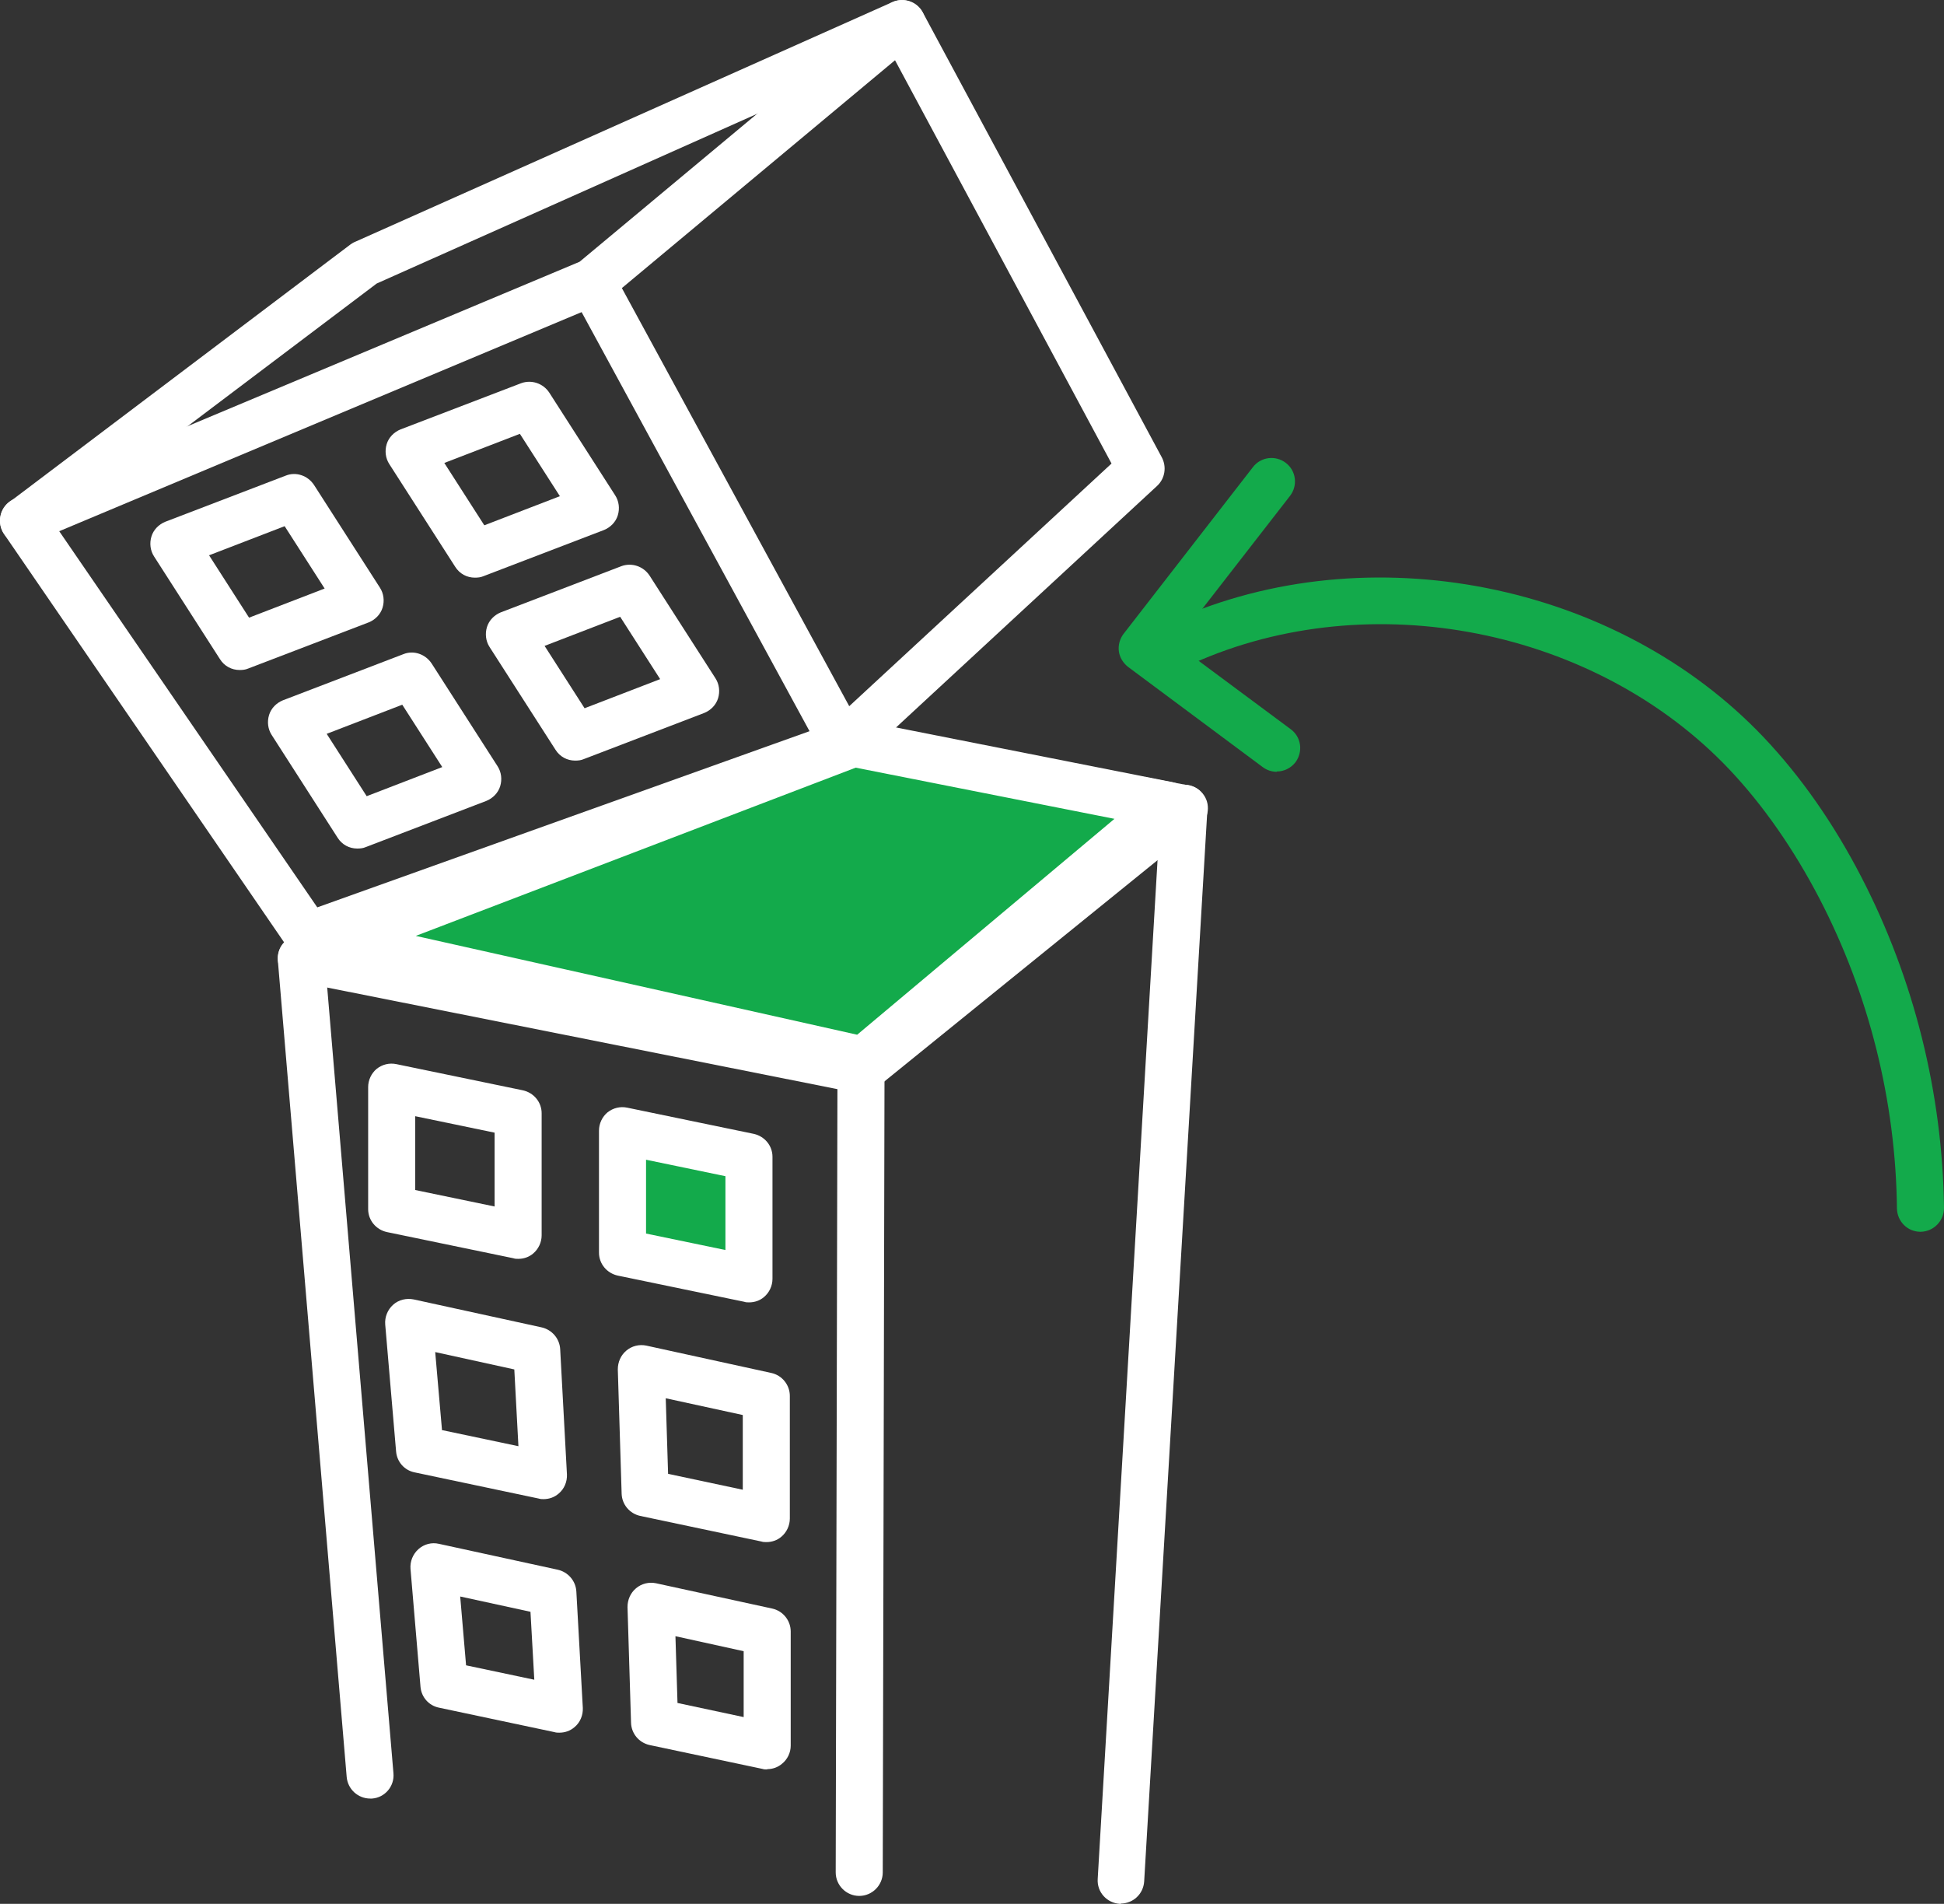
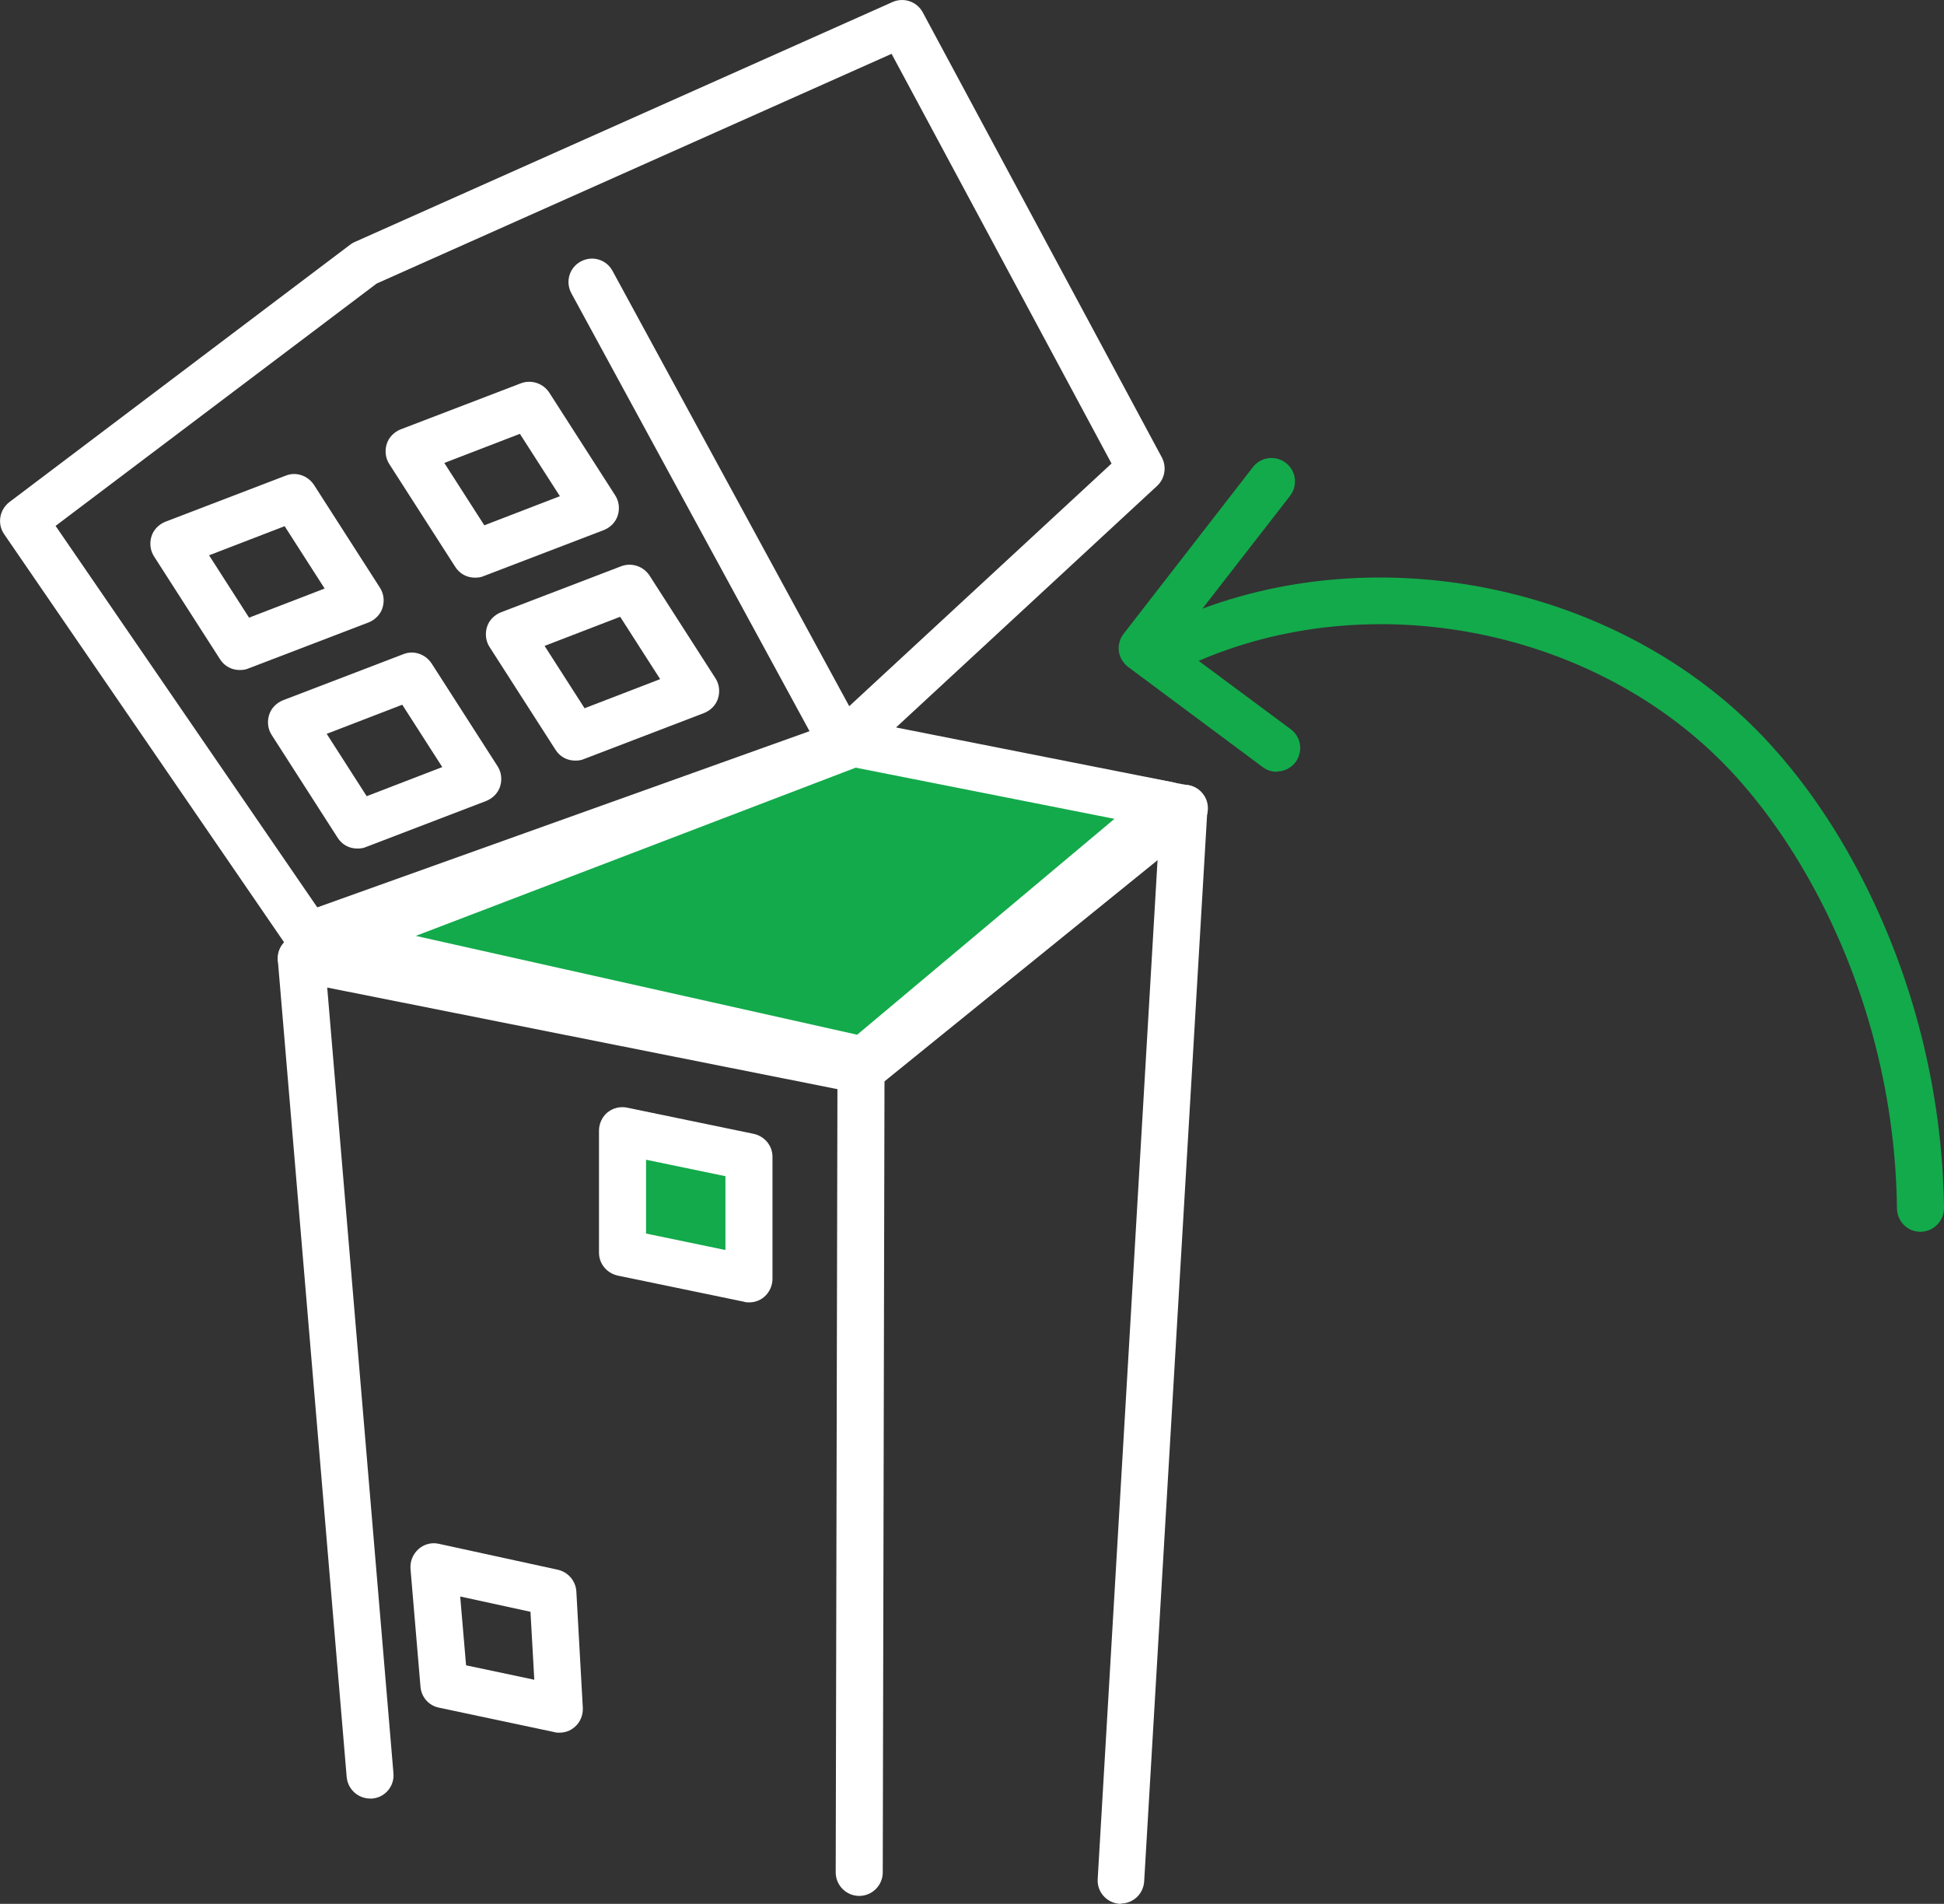
<svg xmlns="http://www.w3.org/2000/svg" id="Layer_2" viewBox="0 0 66.11 64.73">
  <rect x="0" y="0" width="66.11" height="64.73" fill="#333333" stroke="none" />
  <defs>
    <style>.cls-1{fill:#fff;}.cls-2{fill:#13aa4b;}</style>
  </defs>
  <path class="cls-1" d="m38.13,64.73s-.03,0-.05,0c-.44-.03-.78-.4-.75-.85l2.1-35.74-10.91-2.05c-.43-.08-.72-.5-.64-.93.08-.43.5-.72.93-.64l11.6,2.18c.4.07.67.43.65.83l-2.15,36.44c-.03.43-.38.75-.8.75Z" />
  <path class="cls-1" d="m12.59,61.15c-.41,0-.76-.31-.8-.73l-2.34-27.75c-.04-.44.29-.83.73-.86.45-.04.83.29.86.73l2.34,27.75c.04.44-.29.83-.73.86-.02,0-.05,0-.07,0Z" />
  <path class="cls-1" d="m29.29,37.18c-.05,0-.1,0-.16-.02l-19.04-3.79c-.43-.09-.71-.51-.63-.94.08-.43.5-.71.94-.63l18.67,3.72,10.7-8.66c.34-.28.85-.23,1.13.12.28.34.22.85-.12,1.12l-10.99,8.9c-.14.12-.32.18-.5.18Z" />
  <path class="cls-1" d="m29.22,64.46h0c-.44,0-.8-.36-.8-.8l.06-27.28c0-.44.36-.8.8-.8h0c.44,0,.8.36.8.8l-.06,27.28c0,.44-.36.8-.8.8Z" />
  <path class="cls-1" d="m10.48,32.62c-.26,0-.51-.13-.66-.35L.14,18.16c-.24-.35-.16-.83.18-1.09l11.6-8.76s.1-.07.16-.09L30.35.07c.38-.17.83-.02,1.03.35l8.13,15.13c.17.32.11.72-.16.97l-9.48,8.77c-.12.11-.26.17-.4.2,0,.04-.02.07-.03.11-.08.22-.26.39-.48.47l-18.2,6.51c-.09.03-.18.05-.27.05ZM1.89,17.88l8.9,12.97,16.74-5.99-8.1-14.89c-.21-.39-.07-.87.32-1.08.39-.21.87-.07,1.08.32l8.05,14.8,8.92-8.25L30.32,1.83l-17.51,7.81L1.89,17.88Z" />
-   <path class="cls-1" d="m.8,18.5c-.31,0-.61-.18-.74-.49-.17-.41.02-.88.43-1.05l19.22-8.06L30.16.19c.34-.28.84-.24,1.13.1.28.34.24.84-.1,1.13l-10.54,8.79c-.06.05-.13.09-.2.12L1.11,18.44c-.1.04-.21.06-.31.06Z" />
-   <path class="cls-1" d="m17.62,42.8c-.05,0-.11,0-.16-.02l-4.3-.89c-.37-.08-.64-.4-.64-.78v-4.15c0-.24.11-.47.29-.62.19-.15.43-.21.67-.16l4.3.89c.37.08.64.4.64.78v4.15c0,.24-.11.47-.29.62-.14.12-.32.18-.5.18Zm-3.5-2.34l2.7.56v-2.51l-2.7-.56v2.51Z" />
  <polygon class="cls-2" points="25.47 43.48 21.17 42.59 21.17 38.44 25.47 39.33 25.47 43.48" />
  <path class="cls-1" d="m25.47,44.28c-.05,0-.11,0-.16-.02l-4.3-.89c-.37-.08-.64-.4-.64-.78v-4.15c0-.24.11-.47.29-.62.19-.15.43-.21.67-.16l4.3.89c.37.08.64.4.64.78v4.15c0,.24-.11.47-.29.62-.14.12-.32.18-.5.18Zm-3.5-2.34l2.7.56v-2.51l-2.7-.56v2.51Z" />
  <path class="cls-1" d="m12.15,28.85c-.27,0-.52-.13-.67-.37l-2.24-3.49c-.13-.2-.16-.45-.09-.68.07-.23.25-.41.47-.5l4.1-1.57c.35-.14.75,0,.96.32l2.24,3.49c.13.2.16.45.09.68s-.25.41-.47.5l-4.1,1.57c-.09.04-.19.05-.29.05Zm-1.04-3.9l1.36,2.12,2.57-.99-1.36-2.12-2.57.99Z" />
  <path class="cls-1" d="m19.56,25.86c-.27,0-.52-.13-.67-.37l-2.24-3.49c-.13-.2-.16-.45-.09-.68s.25-.41.47-.5l4.1-1.57c.35-.13.75,0,.96.32l2.24,3.49c.13.2.16.45.09.68s-.25.41-.47.5l-4.1,1.57c-.09.04-.19.05-.29.05Zm-1.04-3.9l1.36,2.12,2.57-.99-1.36-2.12-2.57.99Z" />
  <path class="cls-1" d="m8.15,22.78c-.27,0-.52-.13-.67-.37l-2.24-3.49c-.13-.2-.16-.45-.09-.68.07-.23.25-.41.47-.5l4.1-1.57c.35-.14.75,0,.96.32l2.24,3.49c.13.2.16.45.09.68s-.25.41-.47.5l-4.1,1.57c-.09.04-.19.05-.29.05Zm-1.04-3.9l1.36,2.12,2.57-.99-1.36-2.12-2.57.99Z" />
  <path class="cls-1" d="m16.15,19.64c-.27,0-.52-.13-.67-.37l-2.24-3.49c-.13-.2-.16-.45-.09-.68.07-.23.25-.41.47-.5l4.1-1.57c.35-.13.75,0,.96.32l2.24,3.49c.13.2.16.45.09.68s-.25.41-.47.5l-4.1,1.57c-.09.04-.19.05-.29.05Zm-1.04-3.9l1.36,2.12,2.57-.99-1.36-2.12-2.57.99Z" />
-   <path class="cls-1" d="m18.49,50.97c-.05,0-.11,0-.17-.02l-4.22-.89c-.35-.07-.6-.36-.63-.71l-.37-4.32c-.02-.25.08-.5.27-.67s.45-.23.7-.18l4.35.95c.35.08.61.38.63.74l.23,4.26c.01.25-.09.49-.28.65-.15.13-.33.19-.52.19Zm-3.47-2.35l2.61.55-.14-2.61-2.69-.59.23,2.64Z" />
-   <path class="cls-1" d="m26.06,52.43c-.05,0-.11,0-.17-.02l-4.12-.87c-.36-.08-.62-.39-.63-.76l-.13-4.22c0-.25.1-.48.29-.64.19-.16.44-.22.68-.17l4.25.93c.37.08.63.41.63.78v4.17c0,.24-.11.47-.29.62-.14.12-.32.18-.5.18Zm-3.34-2.32l2.54.54v-2.54s-2.62-.57-2.62-.57l.08,2.57Z" />
  <path class="cls-1" d="m19.02,58.91c-.05,0-.11,0-.17-.02l-3.92-.83c-.35-.07-.6-.36-.63-.71l-.34-4.01c-.02-.25.08-.5.27-.67.19-.17.45-.24.7-.18l4.04.88c.35.08.61.38.63.74l.22,3.96c.01.25-.09.49-.28.65-.15.13-.33.19-.52.19Zm-3.17-2.29l2.32.49-.13-2.31-2.39-.52.2,2.34Z" />
-   <path class="cls-1" d="m26.09,60.16c-.05,0-.11,0-.17-.02l-3.83-.81c-.36-.08-.62-.39-.63-.76l-.12-3.93c0-.25.1-.48.29-.64.19-.16.44-.22.68-.17l3.95.86c.37.08.63.41.63.78v3.88c0,.24-.11.47-.3.62-.14.12-.32.18-.5.18Zm-3.05-2.26l2.25.48v-2.24l-2.32-.51.07,2.27Z" />
  <path class="cls-2" d="m65.31,41.88c-.44,0-.79-.35-.8-.79-.04-3.65-.95-7.29-2.63-10.53-.88-1.69-1.91-3.17-3.06-4.39-4.54-4.8-12.21-6.32-18.24-3.62-.4.18-.88,0-1.06-.4s0-.88.4-1.06c6.62-2.96,15.06-1.29,20.06,3.98,1.26,1.33,2.38,2.93,3.32,4.75,1.79,3.46,2.76,7.35,2.81,11.25,0,.44-.35.8-.79.81h0Z" />
  <path class="cls-2" d="m43.42,26.24c-.17,0-.33-.05-.48-.16l-4.57-3.4c-.17-.13-.29-.32-.32-.53s.03-.43.16-.6l4.4-5.67c.27-.35.77-.41,1.12-.14.35.27.41.77.14,1.12l-3.9,5.02,3.92,2.91c.36.26.43.76.17,1.12-.16.21-.4.32-.64.32Z" />
  <polyline class="cls-2" points="11.02 32.15 29.02 25.26 39.69 27.37 29.36 36.04 10.48 31.82" />
  <path class="cls-1" d="m29.36,36.84c-.06,0-.12,0-.17-.02l-17.75-3.97-.12.05c-.35.13-.73,0-.94-.28h-.06c-.43-.11-.7-.54-.61-.97.1-.43.52-.7.96-.61l.65.15,17.43-6.67c.14-.05.29-.07.44-.04l10.67,2.11c.3.06.54.29.62.59.08.3-.02.61-.26.81l-10.33,8.67c-.15.12-.33.19-.51.19Zm-15.22-5.02l15.01,3.36,8.75-7.34-8.8-1.74-14.96,5.72Z" />
</svg>